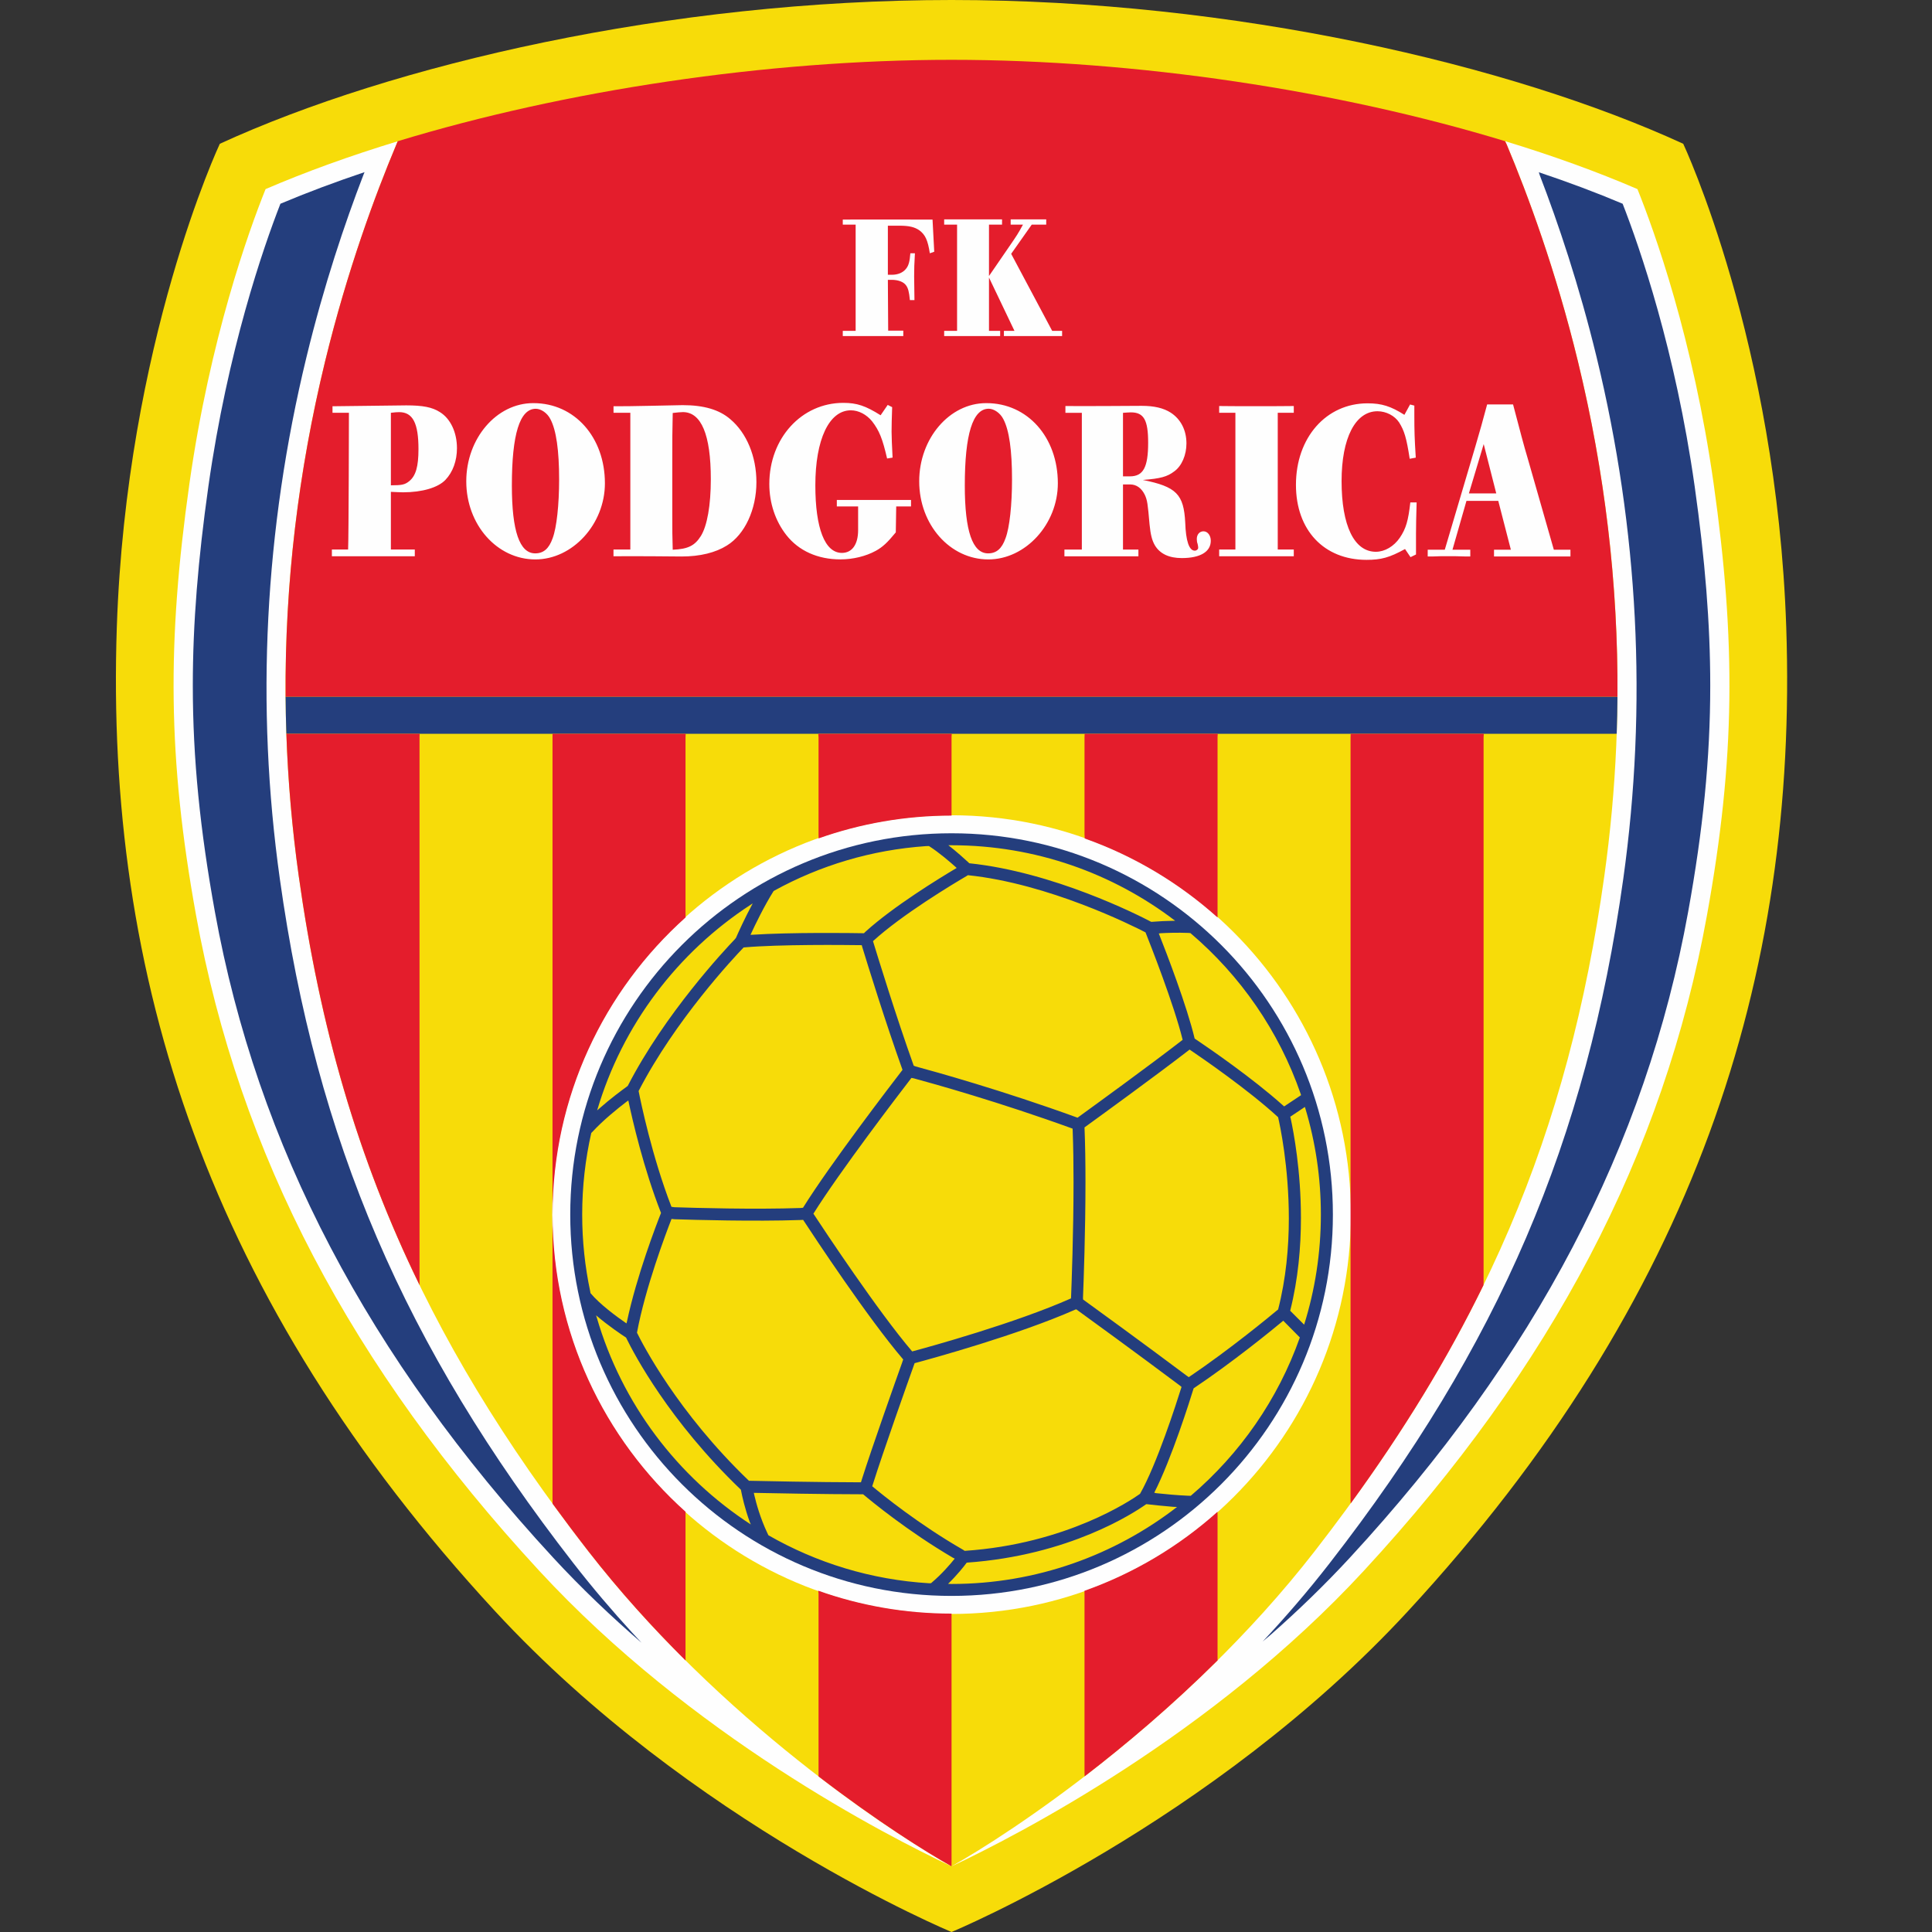
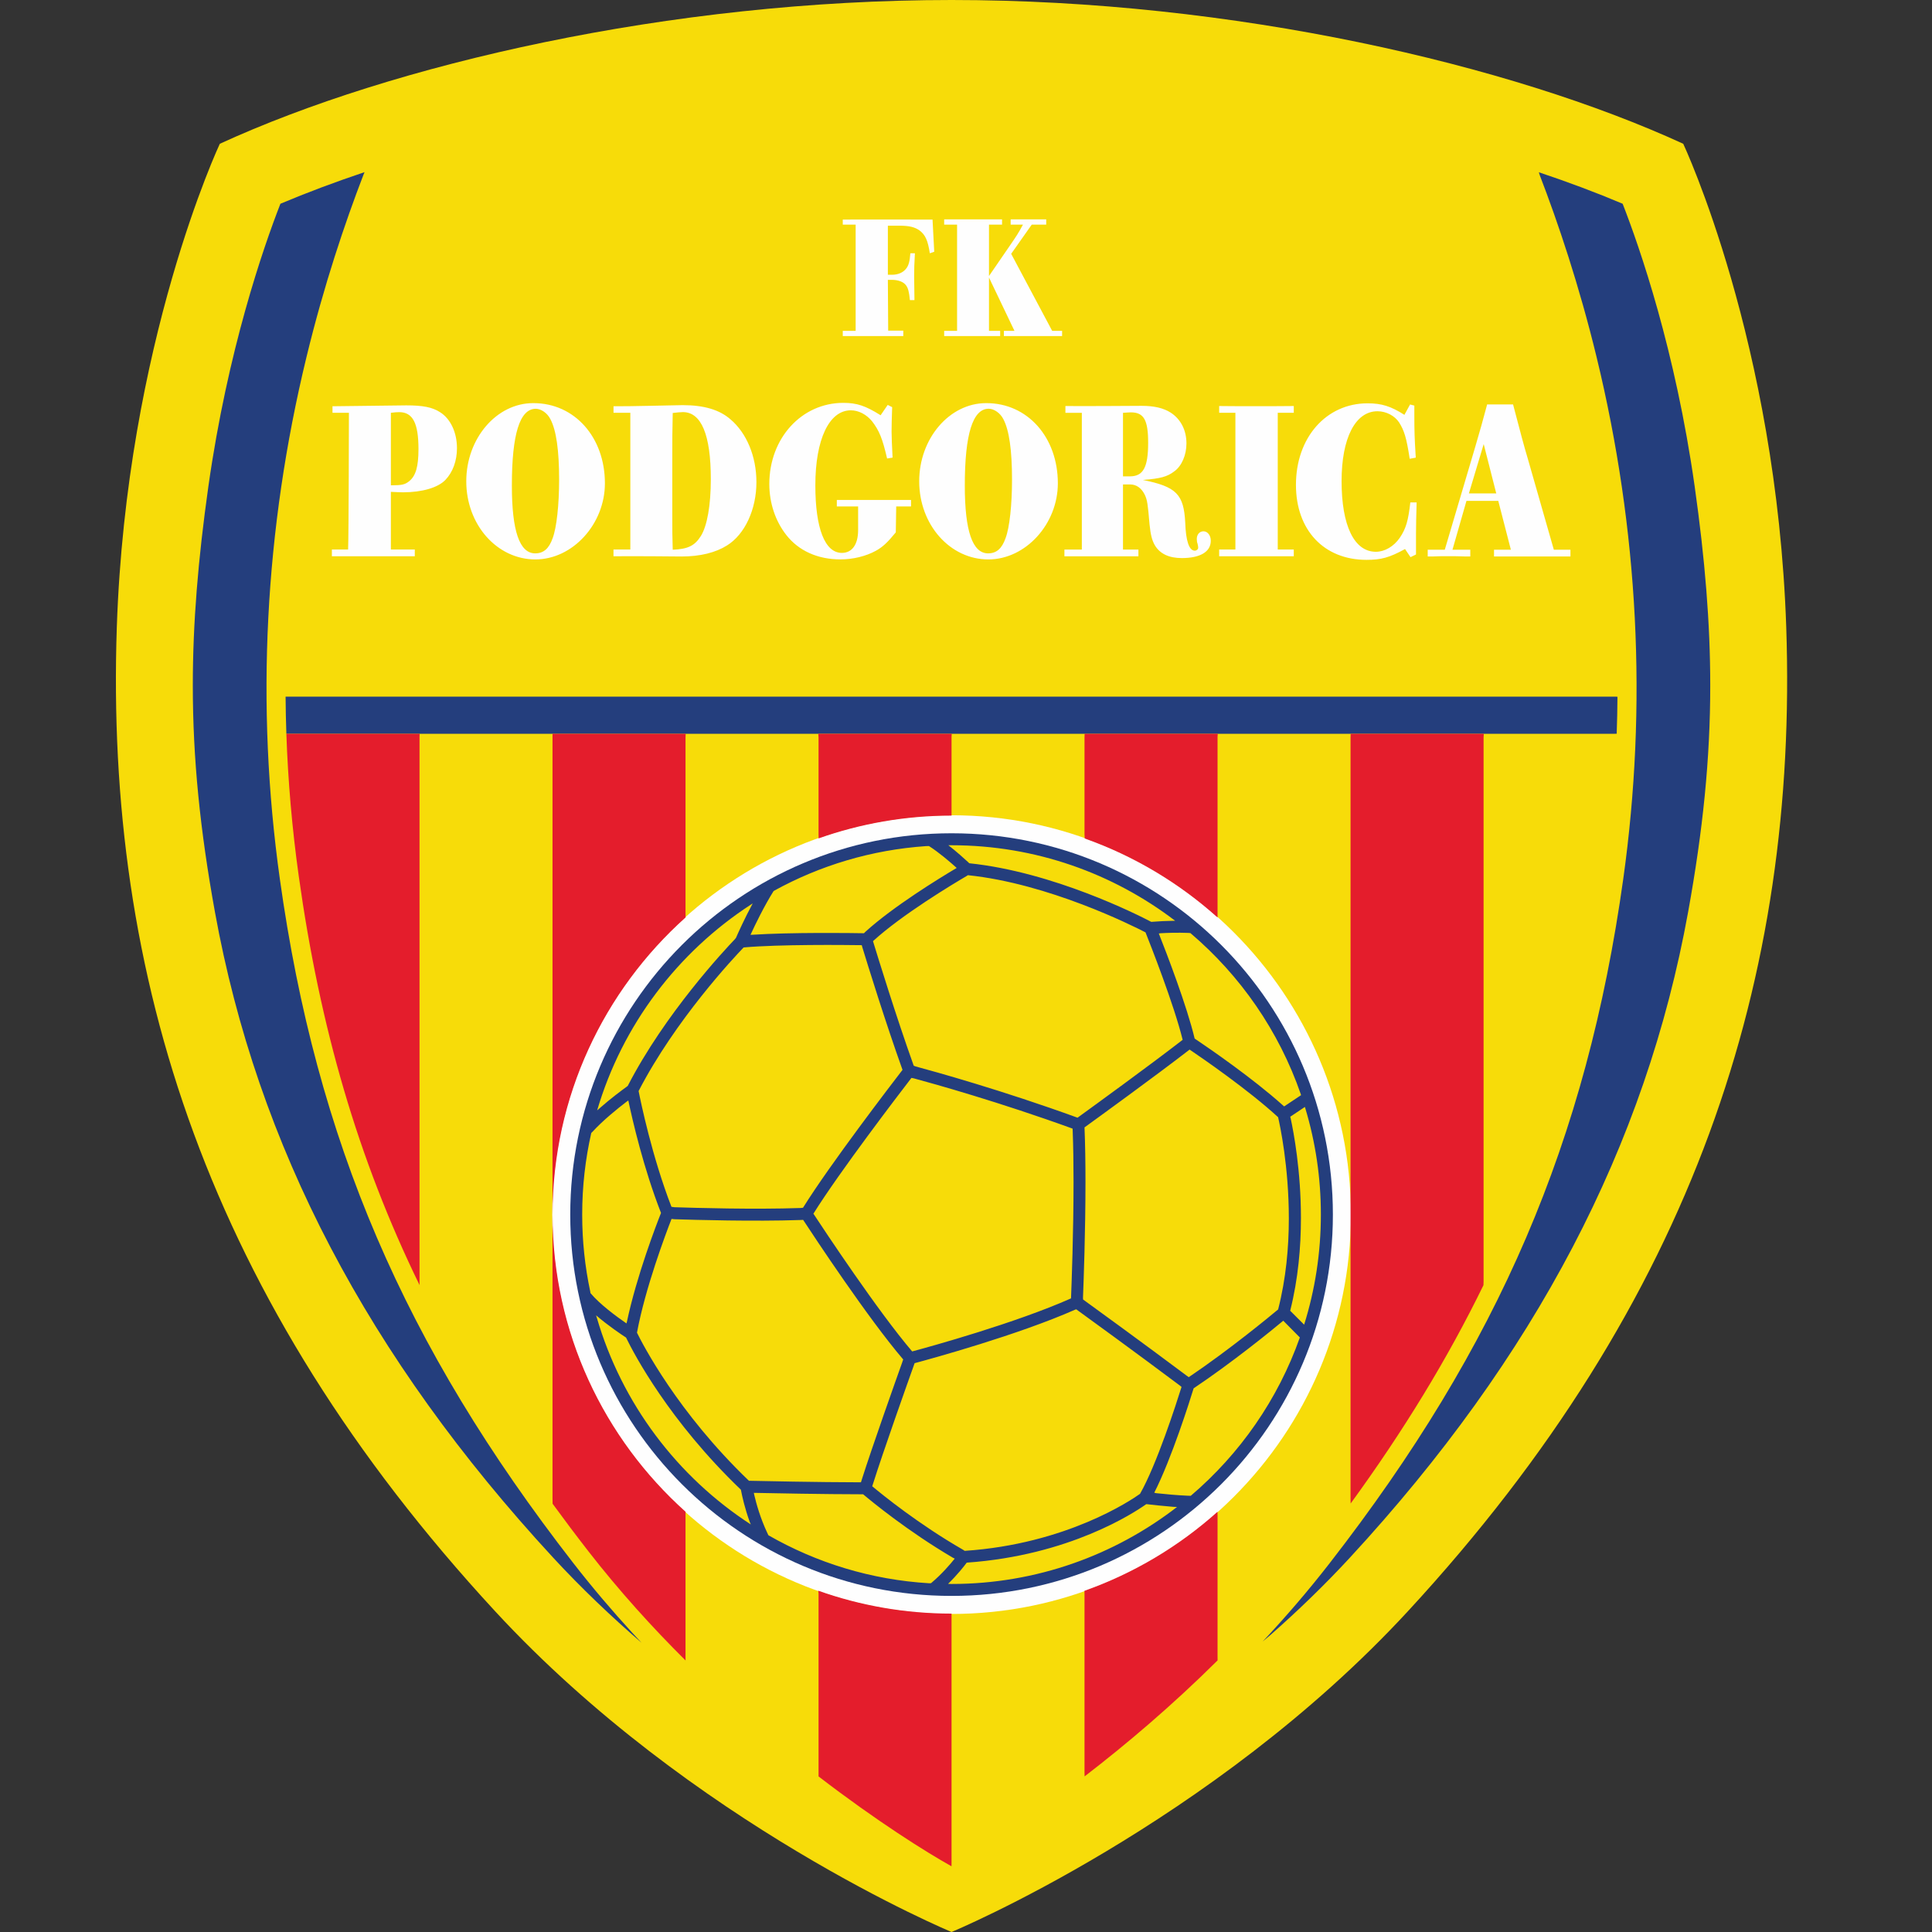
<svg xmlns="http://www.w3.org/2000/svg" width="50" height="50" viewBox="0 0 50 50" fill="none">
  <rect x="0" y="0" width="50" height="50" fill="#333333" stroke="none" />
  <path d="M36.438 41.697C43.873 33.643 46.532 25.274 46.228 16.233C45.98 8.86 43.562 3.721 43.562 3.721C39.103 1.673 31.922 0 24.625 0C17.328 0 10.148 1.673 5.689 3.721C5.689 3.721 3.271 8.86 3.023 16.233C2.719 25.274 5.378 33.643 12.812 41.697C17.898 47.207 24.626 50 24.626 50C24.626 50 31.353 47.207 36.438 41.697Z" fill="#F7DC09" />
-   <path d="M10.252 3.754C9.713 5.04 8.987 6.995 8.413 9.355C7.36 13.692 7.097 18.139 7.732 22.676C8.664 29.337 10.86 34.526 15.229 40.148C18.626 44.52 23.154 47.476 24.626 48.3H24.625C26.097 47.477 30.625 44.52 34.022 40.148C38.391 34.525 40.587 29.336 41.519 22.676C42.154 18.139 41.891 13.692 40.837 9.355C40.263 6.99 39.535 5.031 38.996 3.745L38.953 3.654C40.179 4.027 41.331 4.443 42.377 4.894C42.818 5.99 43.816 8.76 44.349 12.518C44.926 16.605 44.913 19.619 44.176 23.688C43.056 29.873 40.159 35.384 35.3 40.647C31.369 44.906 26.329 47.498 24.625 48.301H24.626C22.922 47.498 17.882 44.906 13.951 40.647C9.092 35.384 6.194 29.873 5.074 23.688C4.337 19.619 4.324 16.605 4.902 12.518C5.435 8.76 6.433 5.99 6.873 4.894C7.919 4.444 9.069 4.029 10.293 3.656L10.252 3.754V3.754Z" fill="#FEFEFE" />
  <path d="M16.603 42.514C15.82 41.838 15.047 41.104 14.315 40.311C9.521 35.118 6.658 29.651 5.562 23.6C5.179 21.486 4.99 19.642 4.99 17.739C4.99 16.129 5.126 14.478 5.393 12.587C5.893 9.065 6.812 6.414 7.257 5.273C7.94 4.985 8.669 4.712 9.434 4.455L9.404 4.53C8.928 5.765 8.385 7.373 7.932 9.239C6.846 13.713 6.613 18.257 7.242 22.745C8.19 29.525 10.462 34.821 14.838 40.453C15.331 41.087 15.844 41.69 16.365 42.258L16.603 42.514ZM32.873 42.318C33.58 41.696 34.275 41.027 34.936 40.311C39.73 35.117 42.593 29.651 43.689 23.6C44.072 21.486 44.261 19.642 44.261 17.739C44.261 16.13 44.125 14.478 43.858 12.587C43.359 9.066 42.439 6.414 41.994 5.273C41.313 4.985 40.587 4.713 39.825 4.458L39.848 4.532C40.323 5.766 40.866 7.374 41.319 9.239C42.406 13.713 42.638 18.257 42.01 22.745C41.061 29.525 38.789 34.821 34.413 40.453C33.856 41.171 33.272 41.848 32.679 42.481L32.873 42.318V42.318Z" fill="#243E7D" />
  <path d="M14.291 31.434C14.291 37.132 18.927 41.769 24.626 41.769C30.324 41.769 34.961 37.132 34.961 31.434C34.961 25.735 30.325 21.099 24.626 21.099C18.927 21.099 14.291 25.735 14.291 31.434V31.434Z" fill="#FEFEFE" />
  <path d="M34.495 31.434C34.495 36.884 30.076 41.302 24.626 41.302C19.176 41.302 14.758 36.884 14.758 31.434C14.758 25.983 19.176 21.565 24.626 21.565C30.077 21.565 34.495 25.983 34.495 31.434Z" fill="#243E7D" />
  <path d="M24.666 40.317C23.487 39.625 22.545 38.847 22.338 38.672C21.31 38.671 19.997 38.645 19.509 38.635L19.521 38.692C19.575 38.922 19.678 39.288 19.852 39.66L19.886 39.732C21.128 40.444 22.544 40.886 24.053 40.975L24.096 40.972C24.372 40.739 24.589 40.487 24.708 40.337L24.666 40.316L24.666 40.317ZM30.574 26.936C29.751 27.573 28.351 28.589 27.937 28.889L27.887 28.926C25.948 28.22 24.178 27.729 23.698 27.6L23.647 27.58C23.193 26.313 22.713 24.75 22.593 24.357C23.345 23.668 24.67 22.874 25.013 22.673L25.049 22.65C27.138 22.866 29.308 23.955 29.646 24.13C29.763 24.424 30.382 25.993 30.607 26.911L30.574 26.936H30.574ZM22.395 24.116C23.121 23.456 24.307 22.731 24.759 22.462C24.589 22.309 24.301 22.061 24.042 21.896L23.97 21.897C22.554 21.994 21.222 22.399 20.041 23.048L20.019 23.063C19.78 23.444 19.551 23.914 19.423 24.193L19.457 24.192C20.478 24.126 22.03 24.146 22.359 24.152L22.395 24.116V24.116ZM20.717 31.263C19.518 31.305 17.969 31.26 17.454 31.243L17.377 31.232C16.872 29.926 16.582 28.513 16.527 28.236C17.477 26.397 18.992 24.782 19.245 24.52C20.172 24.437 21.857 24.455 22.303 24.461L22.313 24.502C22.457 24.973 22.919 26.467 23.357 27.688C23.063 28.07 21.482 30.132 20.782 31.256L20.717 31.263V31.263ZM15.51 28.688C15.804 28.429 16.092 28.216 16.215 28.127L16.246 28.103C17.211 26.229 18.756 24.581 19.023 24.302L19.048 24.269C19.101 24.147 19.268 23.774 19.48 23.38L19.428 23.414C17.537 24.645 16.105 26.525 15.454 28.737L15.51 28.688H15.51ZM30.372 23.83C30.161 23.833 29.991 23.843 29.882 23.852L29.795 23.858C29.442 23.673 27.257 22.567 25.085 22.341L25.056 22.313C24.956 22.221 24.762 22.045 24.544 21.875H24.626C26.799 21.875 28.805 22.603 30.412 23.829L30.372 23.83V23.83ZM30.76 24.144C30.466 24.133 30.211 24.142 30.036 24.152L29.99 24.159C30.192 24.669 30.719 26.04 30.918 26.88L30.981 26.921C31.336 27.16 32.419 27.907 33.189 28.595L33.233 28.634L33.671 28.343L33.665 28.32C33.1 26.684 32.102 25.248 30.809 24.149L30.76 24.144H30.76ZM30.721 35.61C29.545 34.73 28.333 33.85 28.03 33.631L28.028 33.581C28.044 33.173 28.092 31.876 28.092 30.587C28.092 30.098 28.085 29.614 28.067 29.177C28.394 28.94 29.921 27.834 30.787 27.163C31.121 27.389 32.312 28.208 33.077 28.913C33.125 29.119 33.355 30.188 33.355 31.536C33.355 32.272 33.283 33.089 33.078 33.888C32.872 34.06 31.833 34.92 30.765 35.641L30.721 35.609V35.61ZM33.751 34.282C34.033 33.382 34.184 32.425 34.184 31.433C34.184 30.477 34.044 29.554 33.781 28.682L33.77 28.648L33.391 28.901L33.402 28.941C33.481 29.306 33.668 30.299 33.668 31.52C33.668 32.267 33.598 33.098 33.39 33.922L33.751 34.282V34.282ZM27.761 29.264C27.777 29.677 27.783 30.132 27.783 30.587C27.783 31.911 27.732 33.242 27.718 33.602C26.278 34.242 24.074 34.85 23.607 34.975C22.724 33.941 21.332 31.838 21.051 31.41C21.732 30.32 23.253 28.331 23.588 27.896L23.646 27.907C24.159 28.045 25.876 28.525 27.759 29.209L27.761 29.264V29.264ZM16.224 34.209C16.479 33.007 16.994 31.675 17.107 31.391C16.656 30.239 16.369 28.994 16.261 28.481L16.217 28.511C15.98 28.692 15.61 28.99 15.333 29.291L15.302 29.321C15.148 30.001 15.067 30.708 15.067 31.433C15.067 32.117 15.139 32.785 15.276 33.428L15.281 33.465C15.521 33.754 15.96 34.076 16.213 34.25L16.224 34.208L16.224 34.209ZM19.404 39.39C19.273 39.028 19.206 38.719 19.179 38.578L19.174 38.553C17.319 36.777 16.407 35.035 16.219 34.65L16.202 34.616C16.086 34.541 15.74 34.309 15.426 34.04L15.445 34.099C16.093 36.325 17.529 38.218 19.431 39.453L19.404 39.389L19.404 39.39ZM23.356 35.239C23.177 35.74 22.571 37.447 22.302 38.295L22.281 38.362C21.142 38.36 19.687 38.329 19.382 38.322C17.534 36.551 16.625 34.776 16.485 34.49C16.7 33.33 17.233 31.921 17.379 31.546L17.459 31.554C17.988 31.571 19.508 31.614 20.701 31.574L20.785 31.57C21.066 32 22.466 34.12 23.375 35.183L23.355 35.239H23.356ZM24.924 40.108C23.778 39.449 22.839 38.687 22.573 38.464L22.589 38.416C22.855 37.57 23.49 35.783 23.657 35.316L23.67 35.279C24.118 35.159 26.35 34.546 27.822 33.895L27.853 33.885C28.163 34.109 29.369 34.985 30.539 35.861L30.578 35.894C30.445 36.319 29.936 37.902 29.504 38.66C29.284 38.818 27.606 39.959 24.966 40.136L24.924 40.108V40.108ZM30.739 38.709C30.469 38.698 30.145 38.667 29.919 38.643L29.872 38.631C30.322 37.748 30.799 36.231 30.891 35.93C31.898 35.255 32.892 34.445 33.211 34.18L33.64 34.614C33.073 36.219 32.088 37.628 30.817 38.711L30.738 38.709L30.739 38.709ZM24.537 40.989C24.776 40.756 24.945 40.541 25.019 40.441C27.674 40.255 29.344 39.155 29.664 38.928L29.695 38.93C29.83 38.946 30.093 38.975 30.367 38.997L30.462 39C28.846 40.249 26.821 40.993 24.625 40.993L24.537 40.99V40.989Z" fill="#F7DC09" />
  <path d="M7.411 18.987C7.4 18.668 7.393 18.349 7.391 18.03L7.42 18.029H41.821L41.86 18.033C41.858 18.352 41.851 18.67 41.84 18.989L41.797 18.99H7.44L7.411 18.988L7.411 18.987Z" fill="#243E7D" />
-   <path d="M7.391 18.03C7.371 15.095 7.722 12.202 8.413 9.355C8.987 6.995 9.712 5.04 10.252 3.754L10.293 3.655C14.608 2.341 19.841 1.548 24.625 1.548C29.408 1.548 34.639 2.34 38.952 3.654L38.995 3.745C39.535 5.031 40.263 6.989 40.837 9.355C41.529 12.202 41.879 15.097 41.86 18.033L41.82 18.029H7.419L7.391 18.03L7.391 18.03Z" fill="#E41D2C" />
  <path d="M8.589 14.221H9.009C9.025 13.906 9.03 10.683 9.03 10.683H8.605V10.514C8.605 10.514 10.457 10.491 10.515 10.491C10.939 10.491 11.186 10.537 11.386 10.666C11.659 10.835 11.826 11.19 11.826 11.598C11.826 11.925 11.721 12.216 11.527 12.42C11.338 12.618 10.929 12.741 10.431 12.741C10.352 12.741 10.263 12.735 10.116 12.729V14.221H10.735V14.396H8.589V14.221V14.221ZM24.435 8.563H24.769V5.814H24.435V5.678H25.933V5.814H25.595V7.143L26.148 6.338C26.315 6.094 26.343 6.054 26.474 5.814H26.156V5.678H27.076V5.814H26.701C26.461 6.153 26.282 6.406 26.169 6.569L27.23 8.562H27.487V8.698H25.981V8.562H26.254L25.595 7.183V8.562H25.884V8.698H24.435V8.562V8.563ZM21.811 8.563H22.144V5.814H21.811V5.683C21.961 5.678 24.134 5.683 24.134 5.683L24.178 6.515L24.064 6.555C24.012 6.216 23.946 6.076 23.796 5.963C23.674 5.877 23.531 5.841 23.279 5.841H22.978V7.111H23.08C23.239 7.111 23.369 7.057 23.45 6.953C23.515 6.872 23.544 6.768 23.56 6.555H23.678C23.662 6.835 23.658 6.948 23.658 7.147C23.658 7.265 23.662 7.441 23.666 7.767H23.548C23.527 7.554 23.503 7.459 23.45 7.387C23.389 7.297 23.251 7.242 23.076 7.242H22.978L22.986 8.558H23.377V8.698H21.811V8.563V8.563ZM36.95 14.226H37.391L38.183 11.551C38.314 11.108 38.361 10.933 38.487 10.467H39.158C39.358 11.225 39.431 11.51 39.541 11.877L40.213 14.226H40.643V14.401H38.665V14.226H39.101L38.775 12.962H37.952L37.59 14.226H38.051V14.401H37.91L37.673 14.395H37.28L37.091 14.401H36.949V14.226H36.95ZM38.723 12.769L38.398 11.493L38.015 12.769H38.723V12.769ZM36.493 10.468L36.603 10.497V10.748C36.603 11.15 36.608 11.331 36.64 11.844L36.483 11.873C36.399 11.325 36.341 11.144 36.21 10.934C36.095 10.759 35.874 10.643 35.649 10.643C35.077 10.643 34.72 11.336 34.72 12.45C34.72 13.604 35.046 14.28 35.607 14.28C35.838 14.28 36.074 14.14 36.226 13.918C36.389 13.679 36.446 13.469 36.499 13.003H36.662C36.651 13.434 36.646 13.58 36.646 13.813V14.35L36.504 14.419L36.362 14.209C35.958 14.431 35.743 14.489 35.365 14.489C34.264 14.489 33.539 13.72 33.539 12.548C33.539 11.324 34.321 10.438 35.392 10.438C35.759 10.438 35.995 10.514 36.346 10.736L36.493 10.467L36.493 10.468ZM31.552 14.221H31.972V10.683H31.552V10.508C31.799 10.514 33.163 10.514 33.483 10.508V10.683H33.068V14.221H33.483V14.396H31.552V14.221ZM27.547 14.222H27.998V10.684H27.573V10.508C28.024 10.514 29.446 10.503 29.546 10.503C29.871 10.503 30.112 10.561 30.296 10.678C30.558 10.847 30.705 11.132 30.705 11.476C30.705 11.774 30.585 12.059 30.39 12.199C30.207 12.339 30.029 12.386 29.577 12.421C30.443 12.596 30.637 12.788 30.674 13.528C30.689 13.995 30.773 14.251 30.92 14.251C30.967 14.251 31.009 14.216 31.009 14.175C31.009 14.152 31.004 14.117 30.994 14.076C30.978 14.035 30.973 13.989 30.973 13.948C30.973 13.831 31.046 13.75 31.146 13.75C31.251 13.75 31.335 13.854 31.335 13.995C31.335 14.28 31.062 14.443 30.585 14.443C30.254 14.443 30.018 14.332 29.887 14.111C29.813 13.983 29.777 13.837 29.75 13.569C29.703 13.027 29.692 12.951 29.63 12.811C29.546 12.636 29.414 12.537 29.247 12.537H29.063V14.222H29.462V14.397H27.547V14.222V14.222ZM29.242 12.328C29.587 12.328 29.714 12.095 29.714 11.459C29.714 10.871 29.604 10.672 29.268 10.672C29.231 10.672 29.137 10.678 29.063 10.684V12.328H29.242V12.328ZM25.53 10.433C26.59 10.433 27.377 11.313 27.377 12.508C27.377 13.563 26.543 14.478 25.578 14.478C24.586 14.478 23.789 13.58 23.789 12.455C23.789 11.348 24.571 10.433 25.52 10.433H25.531H25.53ZM24.969 12.566C24.969 13.743 25.168 14.321 25.572 14.321C25.788 14.321 25.929 14.198 26.023 13.93C26.128 13.656 26.191 13.062 26.191 12.409C26.191 11.657 26.118 11.132 25.966 10.846C25.887 10.689 25.724 10.578 25.588 10.578C25.174 10.578 24.969 11.237 24.969 12.566V12.566ZM22.974 10.479L23.089 10.537C23.079 10.817 23.074 11.004 23.074 11.173C23.074 11.301 23.084 11.545 23.1 11.843L22.958 11.866C22.838 11.347 22.754 11.143 22.57 10.904C22.428 10.729 22.224 10.619 22.019 10.619C21.458 10.619 21.101 11.371 21.101 12.56C21.101 13.673 21.347 14.309 21.788 14.309C22.05 14.309 22.208 14.093 22.208 13.72V13.107H21.657V12.939H23.577V13.107H23.194L23.183 13.778C22.963 14.046 22.843 14.157 22.664 14.256C22.407 14.396 22.076 14.477 21.751 14.477C21.164 14.477 20.671 14.256 20.351 13.848C20.067 13.486 19.91 13.02 19.91 12.525C19.91 11.341 20.744 10.426 21.825 10.426C22.176 10.426 22.402 10.502 22.79 10.747L22.974 10.479L22.974 10.479ZM15.878 14.221H16.313V10.683H15.878V10.514C16.213 10.52 17.567 10.485 17.666 10.485C18.212 10.485 18.616 10.601 18.904 10.852C19.324 11.207 19.576 11.813 19.576 12.478C19.576 13.184 19.276 13.831 18.815 14.116C18.521 14.302 18.117 14.402 17.64 14.402C17.624 14.402 16.486 14.39 15.877 14.396V14.221L15.878 14.221ZM17.399 13.324C17.399 13.755 17.399 13.866 17.41 14.227C17.808 14.21 17.981 14.122 18.139 13.871C18.301 13.609 18.396 13.079 18.396 12.402C18.396 11.248 18.149 10.665 17.672 10.665C17.614 10.665 17.504 10.677 17.41 10.688C17.399 11.184 17.399 11.335 17.399 11.901V13.323V13.324ZM13.808 10.433C14.868 10.433 15.655 11.313 15.655 12.508C15.655 13.563 14.821 14.478 13.855 14.478C12.864 14.478 12.067 13.581 12.067 12.456C12.067 11.348 12.848 10.433 13.798 10.433H13.808H13.808ZM13.247 12.566C13.247 13.744 13.447 14.321 13.851 14.321C14.066 14.321 14.207 14.199 14.302 13.93C14.406 13.656 14.47 13.062 14.47 12.409C14.47 11.657 14.396 11.132 14.244 10.847C14.165 10.689 14.002 10.579 13.866 10.579C13.451 10.579 13.247 11.238 13.247 12.566ZM10.116 12.56C10.399 12.56 10.478 12.543 10.588 12.455C10.761 12.316 10.83 12.076 10.83 11.622C10.83 10.951 10.683 10.666 10.331 10.666C10.289 10.666 10.2 10.671 10.116 10.683V12.56V12.56Z" fill="#FEFEFE" />
  <path d="M21.184 45.88V41.241L21.176 41.167C22.255 41.551 23.417 41.76 24.626 41.76V41.837V48.18L24.625 48.3H24.626C23.966 47.931 22.694 47.134 21.184 45.974L21.184 45.88V45.88ZM14.3 18.99H17.746L17.741 19.083V23.629L17.743 23.743C15.631 25.635 14.3 28.382 14.3 31.434C14.3 34.486 15.631 37.232 17.742 39.124L17.741 39.212V42.867L17.742 42.973C16.879 42.115 16.023 41.17 15.229 40.149C14.908 39.736 14.599 39.325 14.301 38.916L14.299 38.778V19.068L14.3 18.991V18.99ZM10.857 19.091V33.132L10.858 33.258C9.259 29.98 8.279 26.581 7.732 22.677C7.559 21.44 7.453 20.21 7.411 18.988L7.44 18.99H10.86L10.856 19.091H10.857ZM24.626 21.108C23.421 21.108 22.263 21.316 21.186 21.697L21.184 21.592V19.091L21.177 18.99H24.631L24.626 19.068V21.012V21.108ZM31.51 23.744C30.518 22.854 29.353 22.154 28.073 21.7L28.067 21.593V19.091L28.07 18.991H31.516L31.51 19.068V23.645V23.744V23.744ZM34.952 38.794V19.091L34.955 18.991H38.401L38.395 19.084V33.163L38.392 33.26C37.466 35.159 36.332 37.018 34.955 38.91L34.952 38.794L34.952 38.794ZM28.066 41.17C29.348 40.716 30.514 40.016 31.508 39.126L31.51 39.219V42.86L31.511 42.971C30.334 44.14 29.142 45.148 28.069 45.973L28.067 45.857V41.272L28.066 41.17Z" fill="#E41D2C" />
</svg>